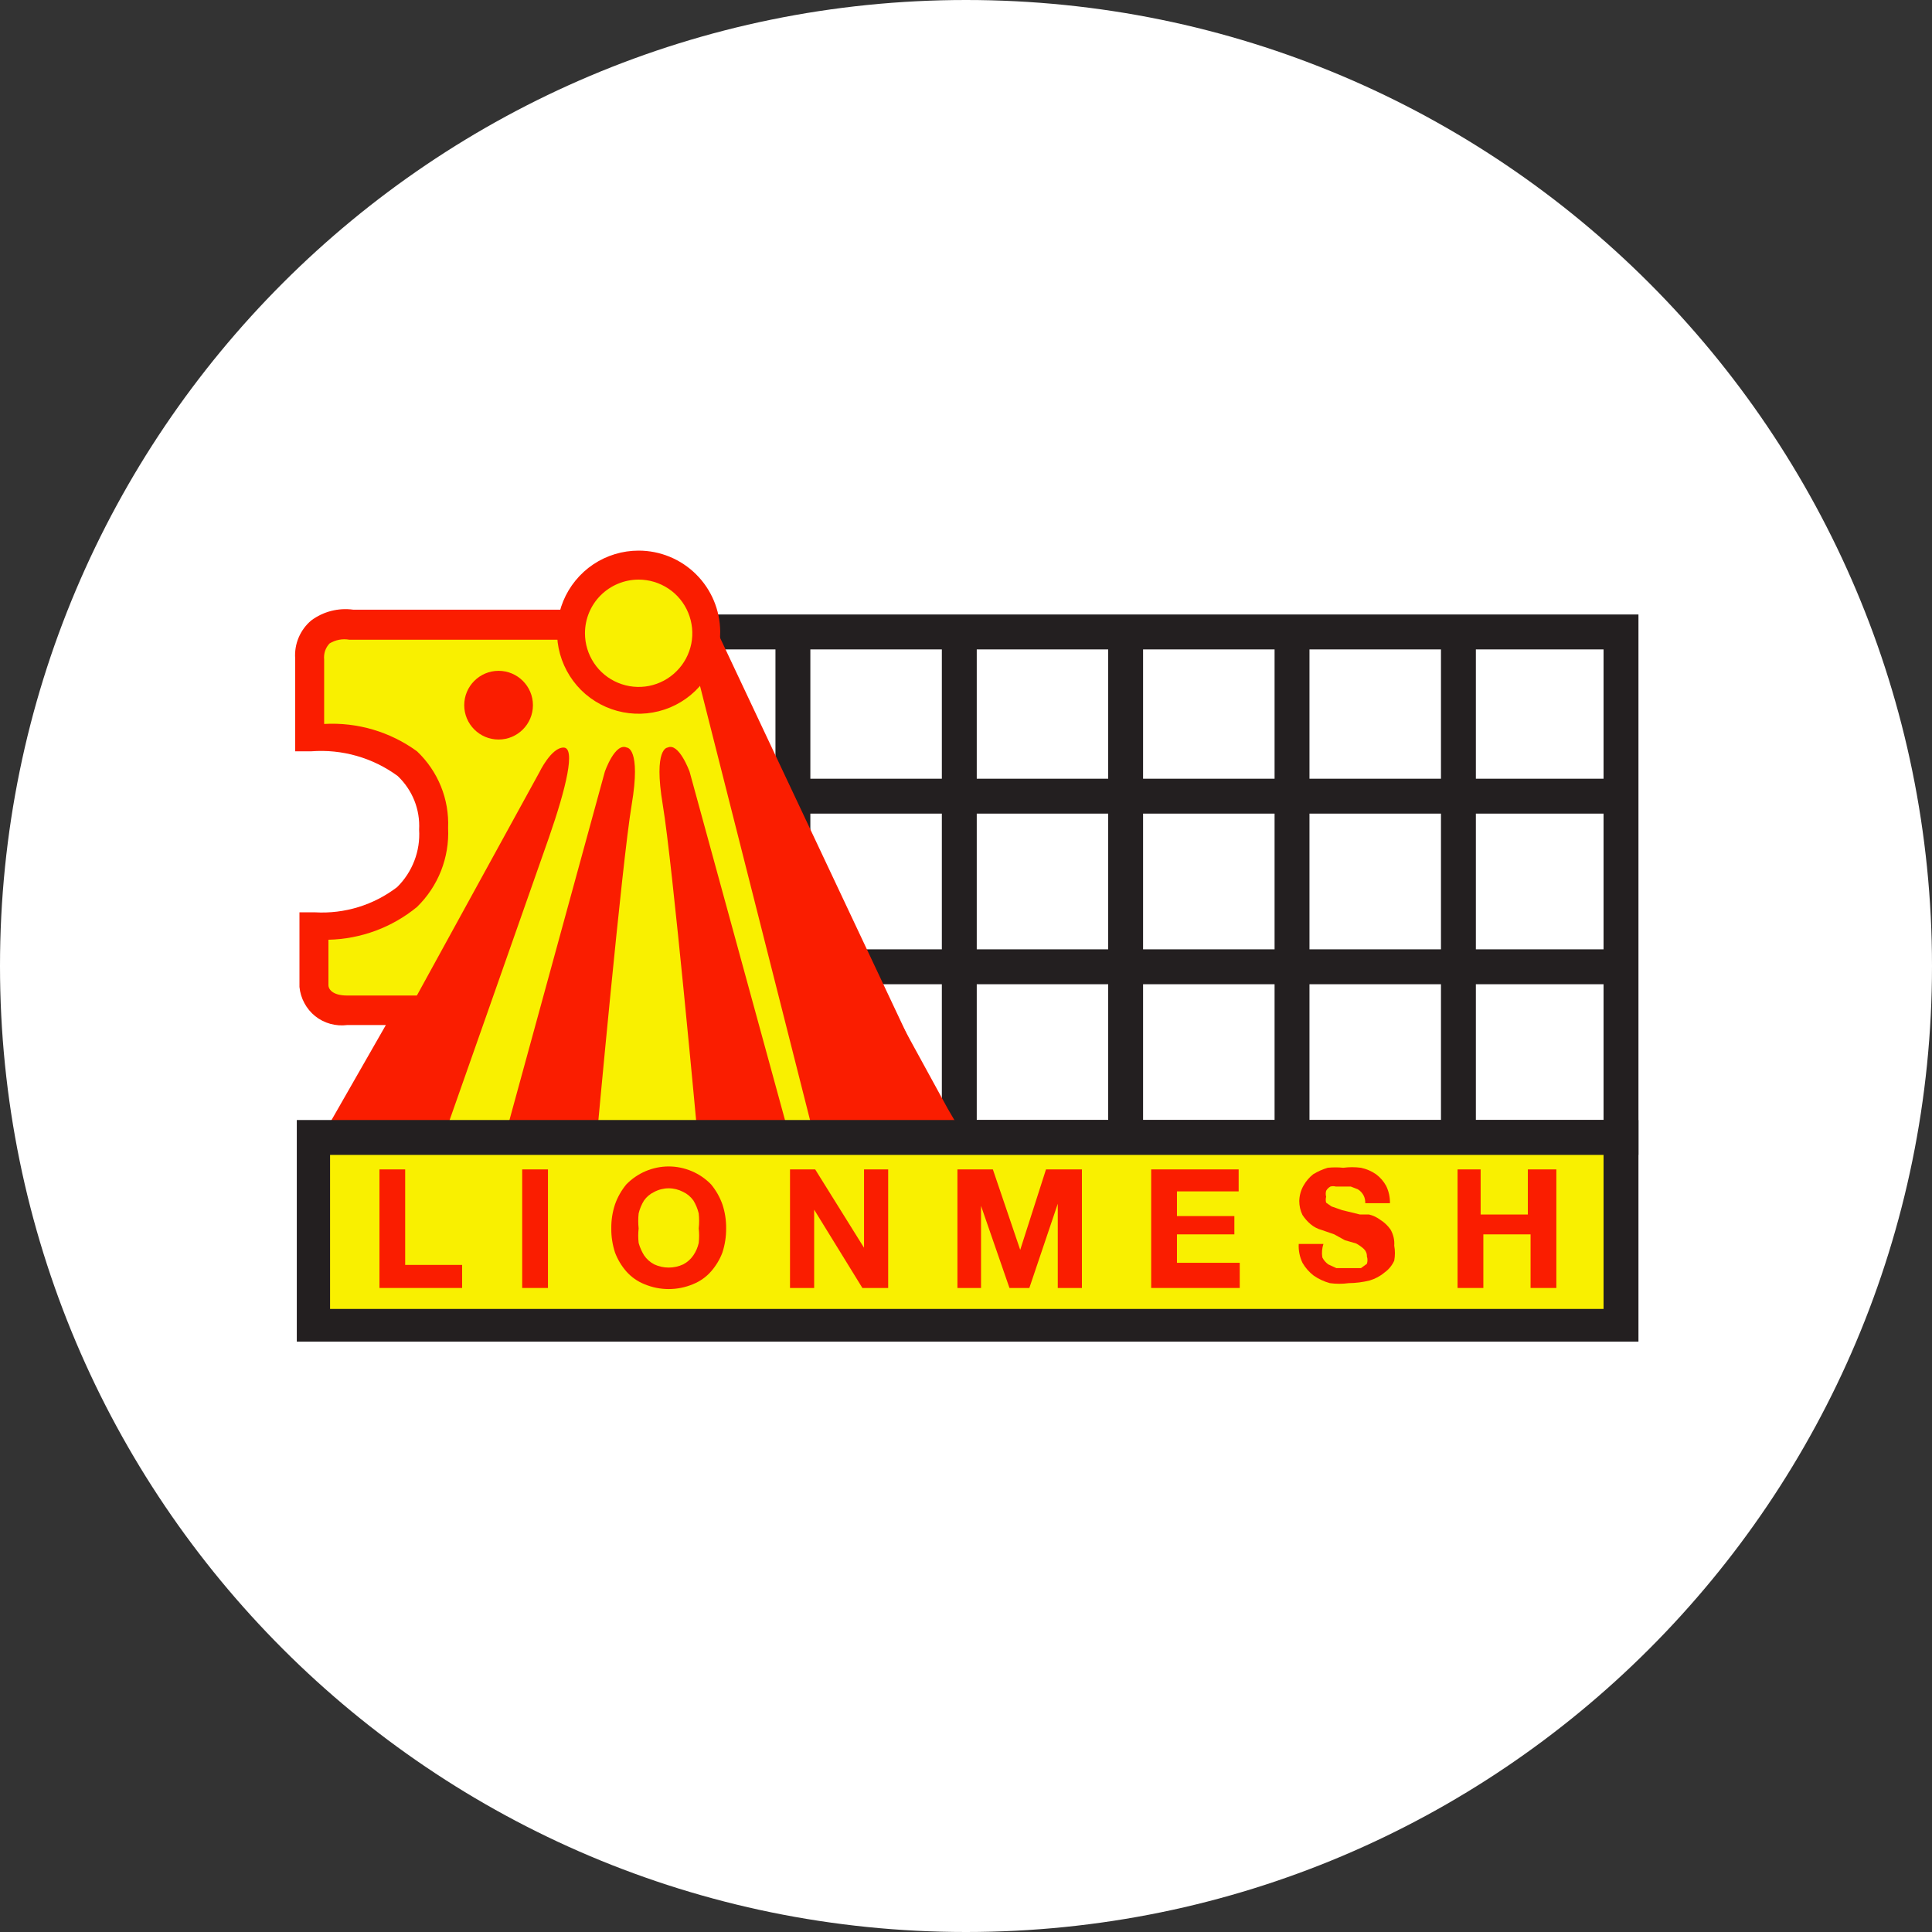
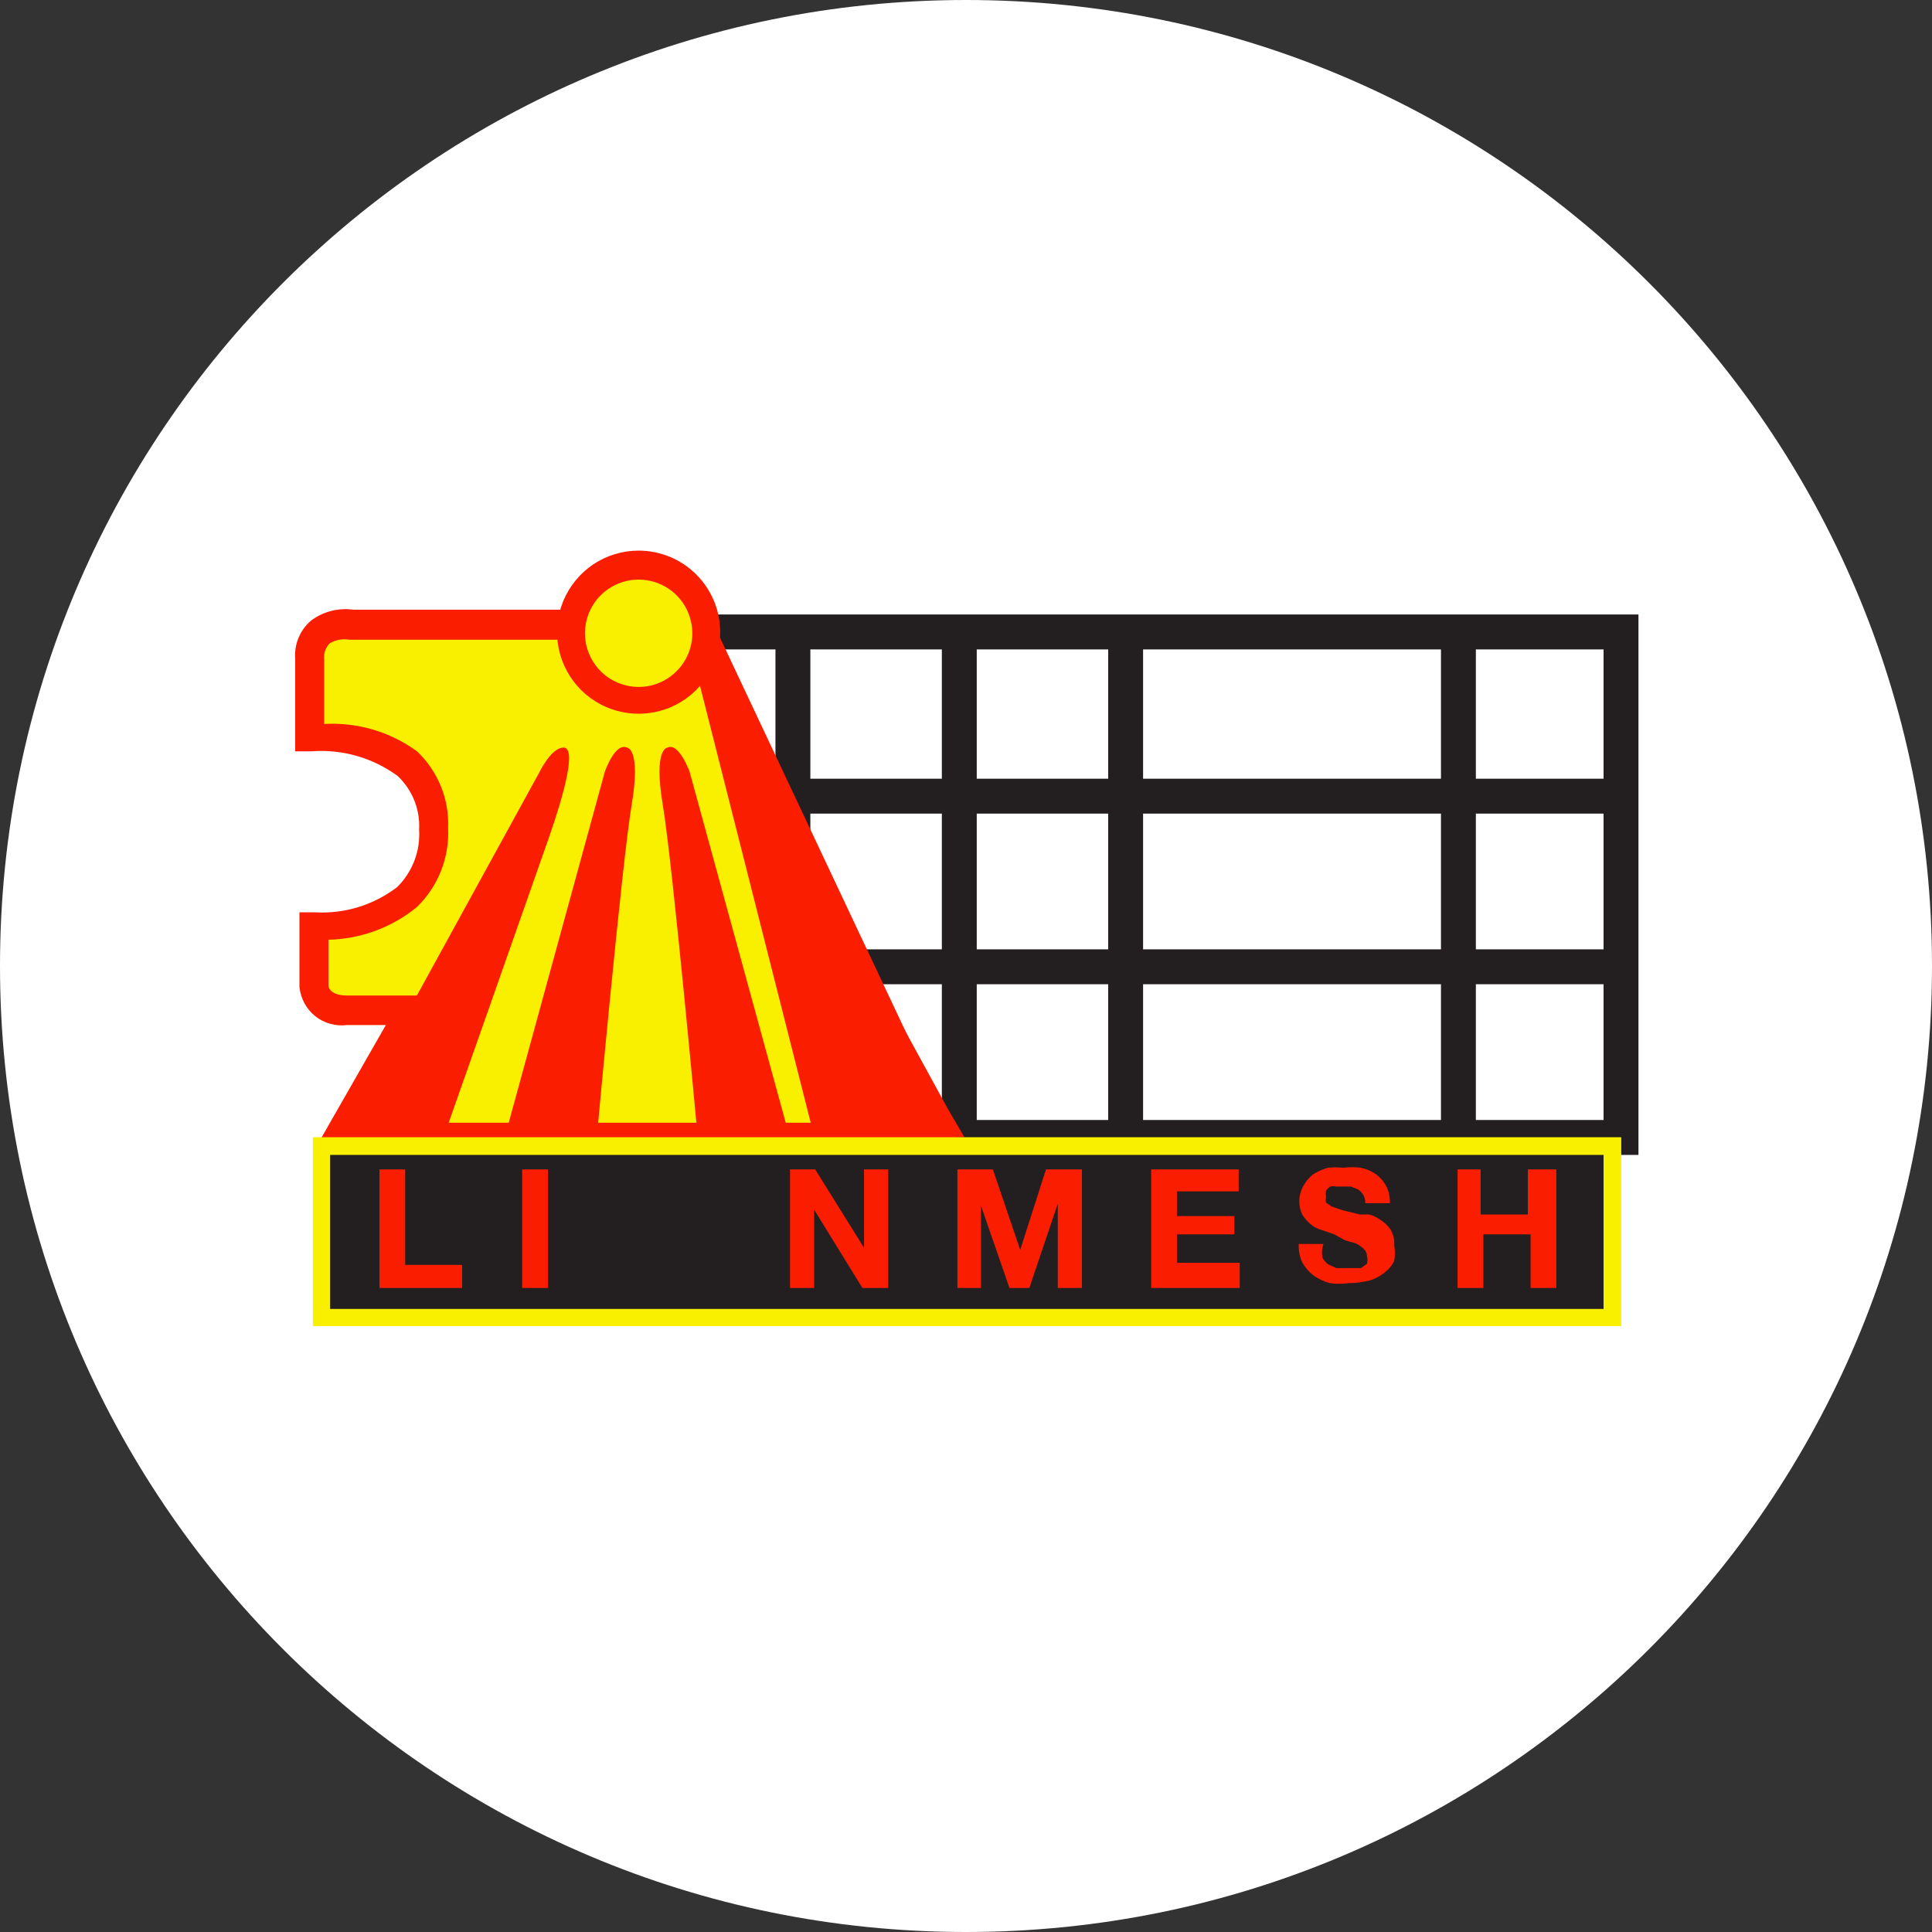
<svg xmlns="http://www.w3.org/2000/svg" width="32" height="32" viewBox="0 0 32 32" fill="none">
  <rect x="0" y="0" width="32" height="32" fill="#333333" stroke="none" />
  <g clip-path="url(#clip0_2707_318833)">
    <path d="M16 32C24.837 32 32 24.837 32 16C32 7.163 24.837 0 16 0C7.163 0 0 7.163 0 16C0 24.837 7.163 32 16 32Z" fill="white" />
    <path d="M16 29.333C23.364 29.333 29.333 23.364 29.333 16C29.333 8.636 23.364 2.667 16 2.667C8.636 2.667 2.667 8.636 2.667 16C2.667 23.364 8.636 29.333 16 29.333Z" fill="white" />
    <path d="M27.138 19.129H10.551V10.178H27.138V19.129ZM11.138 18.551H26.56V10.756H11.129L11.138 18.551Z" fill="#231F20" />
    <path d="M13.422 10.462H12.844V18.836H13.422V10.462Z" fill="#231F20" />
    <path d="M16.178 10.462H15.6V18.836H16.178V10.462Z" fill="#231F20" />
    <path d="M18.933 10.462H18.355V18.836H18.933V10.462Z" fill="#231F20" />
-     <path d="M21.689 10.462H21.111V18.836H21.689V10.462Z" fill="#231F20" />
    <path d="M24.445 10.462H23.867V18.836H24.445V10.462Z" fill="#231F20" />
    <path d="M27.102 12.898H13.013V13.476H27.102V12.898Z" fill="#231F20" />
    <path d="M27.102 15.724H13.013V16.302H27.102V15.724Z" fill="#231F20" />
    <path d="M9.236 10.338H5.831C5.831 10.338 5.129 10.213 5.129 10.907V12.222C5.129 12.222 7.182 11.982 7.182 13.725C7.182 15.467 5.2 15.333 5.2 15.333V16.338C5.2 16.338 5.2 16.738 5.751 16.738H6.809L5.609 18.836H15.556L11.556 10.329L9.236 10.338Z" fill="#F9F000" />
    <path d="M15.938 19.076H5.191L6.391 16.978H5.751C5.658 16.99 5.562 16.983 5.471 16.958C5.38 16.933 5.295 16.89 5.221 16.831C5.148 16.772 5.086 16.698 5.042 16.615C4.997 16.532 4.969 16.441 4.96 16.347V15.111H5.218C5.707 15.139 6.189 14.991 6.578 14.693C6.703 14.57 6.8 14.421 6.863 14.257C6.926 14.093 6.953 13.918 6.942 13.742C6.951 13.577 6.924 13.412 6.863 13.259C6.801 13.105 6.707 12.967 6.587 12.853C6.174 12.55 5.666 12.405 5.156 12.444H4.889V10.907C4.881 10.788 4.9 10.669 4.947 10.559C4.993 10.45 5.065 10.352 5.156 10.276C5.355 10.128 5.604 10.065 5.849 10.098H11.707L15.938 19.076ZM6.018 18.596H15.174L11.396 10.596H5.787C5.673 10.575 5.556 10.598 5.458 10.658C5.425 10.693 5.4 10.735 5.384 10.781C5.369 10.828 5.364 10.876 5.369 10.925V11.991C5.919 11.96 6.462 12.12 6.907 12.444C7.079 12.607 7.214 12.805 7.303 13.024C7.392 13.243 7.432 13.479 7.422 13.716C7.434 13.957 7.393 14.199 7.305 14.424C7.216 14.649 7.08 14.853 6.907 15.022C6.493 15.362 5.976 15.553 5.44 15.565V16.32C5.44 16.373 5.494 16.489 5.751 16.489H7.218L6.018 18.596Z" fill="#FA1D00" />
    <path d="M10.578 11.556C10.358 11.556 10.143 11.49 9.961 11.368C9.778 11.246 9.635 11.073 9.551 10.87C9.467 10.667 9.445 10.443 9.488 10.228C9.531 10.012 9.637 9.814 9.792 9.659C9.948 9.503 10.146 9.398 10.361 9.355C10.577 9.312 10.8 9.334 11.003 9.418C11.206 9.502 11.38 9.644 11.502 9.827C11.624 10.01 11.689 10.225 11.689 10.444C11.689 10.739 11.572 11.022 11.364 11.23C11.155 11.438 10.873 11.556 10.578 11.556Z" fill="#F9F000" />
    <path d="M10.578 9.6C10.753 9.6 10.925 9.652 11.072 9.75C11.218 9.847 11.332 9.986 11.399 10.149C11.466 10.311 11.484 10.49 11.45 10.662C11.415 10.835 11.331 10.993 11.206 11.117C11.082 11.242 10.924 11.326 10.751 11.361C10.579 11.395 10.4 11.377 10.238 11.31C10.075 11.243 9.936 11.129 9.839 10.983C9.741 10.836 9.689 10.665 9.689 10.489C9.689 10.253 9.782 10.027 9.949 9.86C10.116 9.694 10.342 9.6 10.578 9.6ZM10.578 9.12C10.31 9.12 10.049 9.199 9.826 9.348C9.604 9.497 9.431 9.709 9.329 9.956C9.227 10.204 9.2 10.476 9.253 10.738C9.306 11 9.436 11.241 9.625 11.43C9.815 11.618 10.057 11.746 10.319 11.797C10.582 11.848 10.854 11.82 11.101 11.717C11.348 11.613 11.558 11.439 11.705 11.215C11.853 10.992 11.931 10.73 11.929 10.462C11.926 10.105 11.783 9.764 11.53 9.513C11.277 9.261 10.934 9.12 10.578 9.12Z" fill="#FA1D00" />
-     <path d="M8.258 12.249C8.572 12.249 8.827 11.994 8.827 11.68C8.827 11.366 8.572 11.111 8.258 11.111C7.944 11.111 7.689 11.366 7.689 11.68C7.689 11.994 7.944 12.249 8.258 12.249Z" fill="#FA1D00" />
    <path d="M5.876 18.364L8.934 12.791C8.934 12.791 9.129 12.382 9.334 12.382C9.538 12.382 9.378 13.049 9.094 13.867C8.809 14.684 7.316 18.924 7.316 18.924L5.636 18.835L5.876 18.364Z" fill="#FA1D00" />
    <path d="M9.885 18.835L8.382 18.756L10.018 12.782C10.018 12.782 10.187 12.293 10.382 12.382C10.382 12.382 10.622 12.382 10.462 13.333C10.302 14.284 9.885 18.835 9.885 18.835Z" fill="#FA1D00" />
    <path d="M11.556 18.835L13.058 18.756L11.422 12.782C11.422 12.782 11.245 12.293 11.058 12.382C11.058 12.382 10.818 12.382 10.978 13.333C11.138 14.284 11.556 18.835 11.556 18.835Z" fill="#FA1D00" />
    <path d="M11.76 11.111C11.965 11.111 12.649 12.791 12.649 12.791L15.698 18.364L15.973 18.835L13.511 18.924L11.556 11.209L11.76 11.111Z" fill="#FA1D00" />
    <path d="M26.853 18.836H5.182V21.965H26.853V18.836Z" fill="#F9F000" />
-     <path d="M27.138 22.222H4.916V18.551H27.138V22.222ZM5.467 21.68H26.56V19.129H5.467V21.68Z" fill="#231F20" />
+     <path d="M27.138 22.222V18.551H27.138V22.222ZM5.467 21.68H26.56V19.129H5.467V21.68Z" fill="#231F20" />
    <path d="M6.711 19.369V20.951H7.654V21.333H6.285V19.369H6.711Z" fill="#FA1D00" />
    <path d="M9.076 19.369V21.333H8.649V19.369H9.076Z" fill="#FA1D00" />
-     <path d="M10.187 19.947C10.229 19.827 10.293 19.716 10.373 19.618C10.465 19.524 10.574 19.449 10.694 19.398C10.815 19.347 10.945 19.32 11.076 19.32C11.207 19.32 11.336 19.347 11.457 19.398C11.578 19.449 11.687 19.524 11.778 19.618C11.859 19.716 11.922 19.827 11.965 19.947C12.008 20.076 12.029 20.211 12.027 20.347C12.028 20.483 12.007 20.618 11.965 20.747C11.922 20.861 11.858 20.966 11.778 21.058C11.696 21.152 11.592 21.225 11.476 21.271C11.349 21.324 11.213 21.351 11.076 21.351C10.938 21.351 10.803 21.324 10.676 21.271C10.559 21.225 10.456 21.152 10.373 21.058C10.293 20.966 10.23 20.861 10.187 20.747C10.145 20.618 10.123 20.483 10.125 20.347C10.123 20.211 10.144 20.076 10.187 19.947ZM10.578 20.587C10.598 20.659 10.628 20.727 10.667 20.791C10.71 20.855 10.768 20.907 10.836 20.942C10.911 20.977 10.993 20.995 11.076 20.995C11.159 20.995 11.241 20.977 11.316 20.942C11.384 20.907 11.442 20.855 11.485 20.791C11.527 20.729 11.557 20.66 11.573 20.587C11.582 20.507 11.582 20.426 11.573 20.347C11.582 20.264 11.582 20.18 11.573 20.098C11.555 20.022 11.525 19.95 11.485 19.884C11.441 19.823 11.383 19.774 11.316 19.742C11.242 19.703 11.159 19.682 11.076 19.682C10.992 19.682 10.909 19.703 10.836 19.742C10.768 19.774 10.71 19.823 10.667 19.884C10.626 19.95 10.596 20.022 10.578 20.098C10.569 20.18 10.569 20.264 10.578 20.347C10.569 20.426 10.569 20.507 10.578 20.587Z" fill="#FA1D00" />
    <path d="M13.502 19.369L14.311 20.667V19.369H14.711V21.333H14.284L13.485 20.036V21.333H13.085V19.369H13.502Z" fill="#FA1D00" />
    <path d="M16.445 19.369L16.898 20.702L17.325 19.369H17.92V21.333H17.52V19.938L17.049 21.333H16.72L16.249 19.973V21.333H15.858V19.369H16.445Z" fill="#FA1D00" />
    <path d="M20.516 19.369V19.733H19.494V20.142H20.445V20.445H19.494V20.916H20.534V21.333H19.067V19.369H20.516Z" fill="#FA1D00" />
    <path d="M21.902 20.827C21.925 20.873 21.959 20.912 22 20.942L22.134 21.004H22.302H22.418H22.542L22.64 20.933C22.653 20.893 22.653 20.849 22.64 20.809C22.641 20.785 22.637 20.762 22.627 20.741C22.618 20.719 22.604 20.7 22.587 20.684C22.549 20.65 22.507 20.62 22.462 20.596L22.276 20.542L22.098 20.444L21.893 20.373C21.825 20.355 21.761 20.322 21.707 20.276C21.655 20.232 21.61 20.181 21.573 20.124C21.538 20.053 21.52 19.973 21.52 19.893C21.522 19.803 21.546 19.714 21.591 19.636C21.632 19.564 21.686 19.5 21.751 19.449C21.826 19.403 21.907 19.367 21.991 19.342C22.077 19.333 22.163 19.333 22.249 19.342C22.346 19.329 22.445 19.329 22.542 19.342C22.632 19.361 22.716 19.397 22.791 19.449C22.861 19.501 22.919 19.568 22.96 19.644C23.003 19.733 23.024 19.831 23.022 19.929H22.613C22.615 19.883 22.605 19.837 22.583 19.796C22.561 19.756 22.529 19.722 22.489 19.698L22.373 19.653H22.231H22.125C22.096 19.645 22.065 19.645 22.036 19.653C22.006 19.67 21.981 19.694 21.965 19.724C21.956 19.756 21.956 19.79 21.965 19.822C21.956 19.854 21.956 19.888 21.965 19.92L22.053 19.982L22.231 20.044L22.525 20.116H22.676C22.743 20.132 22.807 20.163 22.862 20.204C22.929 20.246 22.986 20.3 23.031 20.364C23.078 20.445 23.1 20.538 23.093 20.631C23.108 20.713 23.108 20.798 23.093 20.88C23.058 20.958 23.003 21.026 22.933 21.076C22.861 21.137 22.776 21.182 22.685 21.209C22.571 21.237 22.455 21.252 22.338 21.253C22.235 21.267 22.13 21.267 22.027 21.253C21.932 21.227 21.841 21.185 21.76 21.129C21.684 21.071 21.621 20.999 21.573 20.916C21.527 20.819 21.505 20.712 21.511 20.604H21.92C21.896 20.676 21.89 20.752 21.902 20.827Z" fill="#FA1D00" />
    <path d="M24.524 19.369V20.116H25.306V19.369H25.778V21.333H25.351V20.445H24.569V21.333H24.142V19.369H24.524Z" fill="#FA1D00" />
  </g>
  <defs>
    <clipPath id="clip0_2707_318833">
      <rect width="32" height="32" fill="white" />
    </clipPath>
  </defs>
</svg>